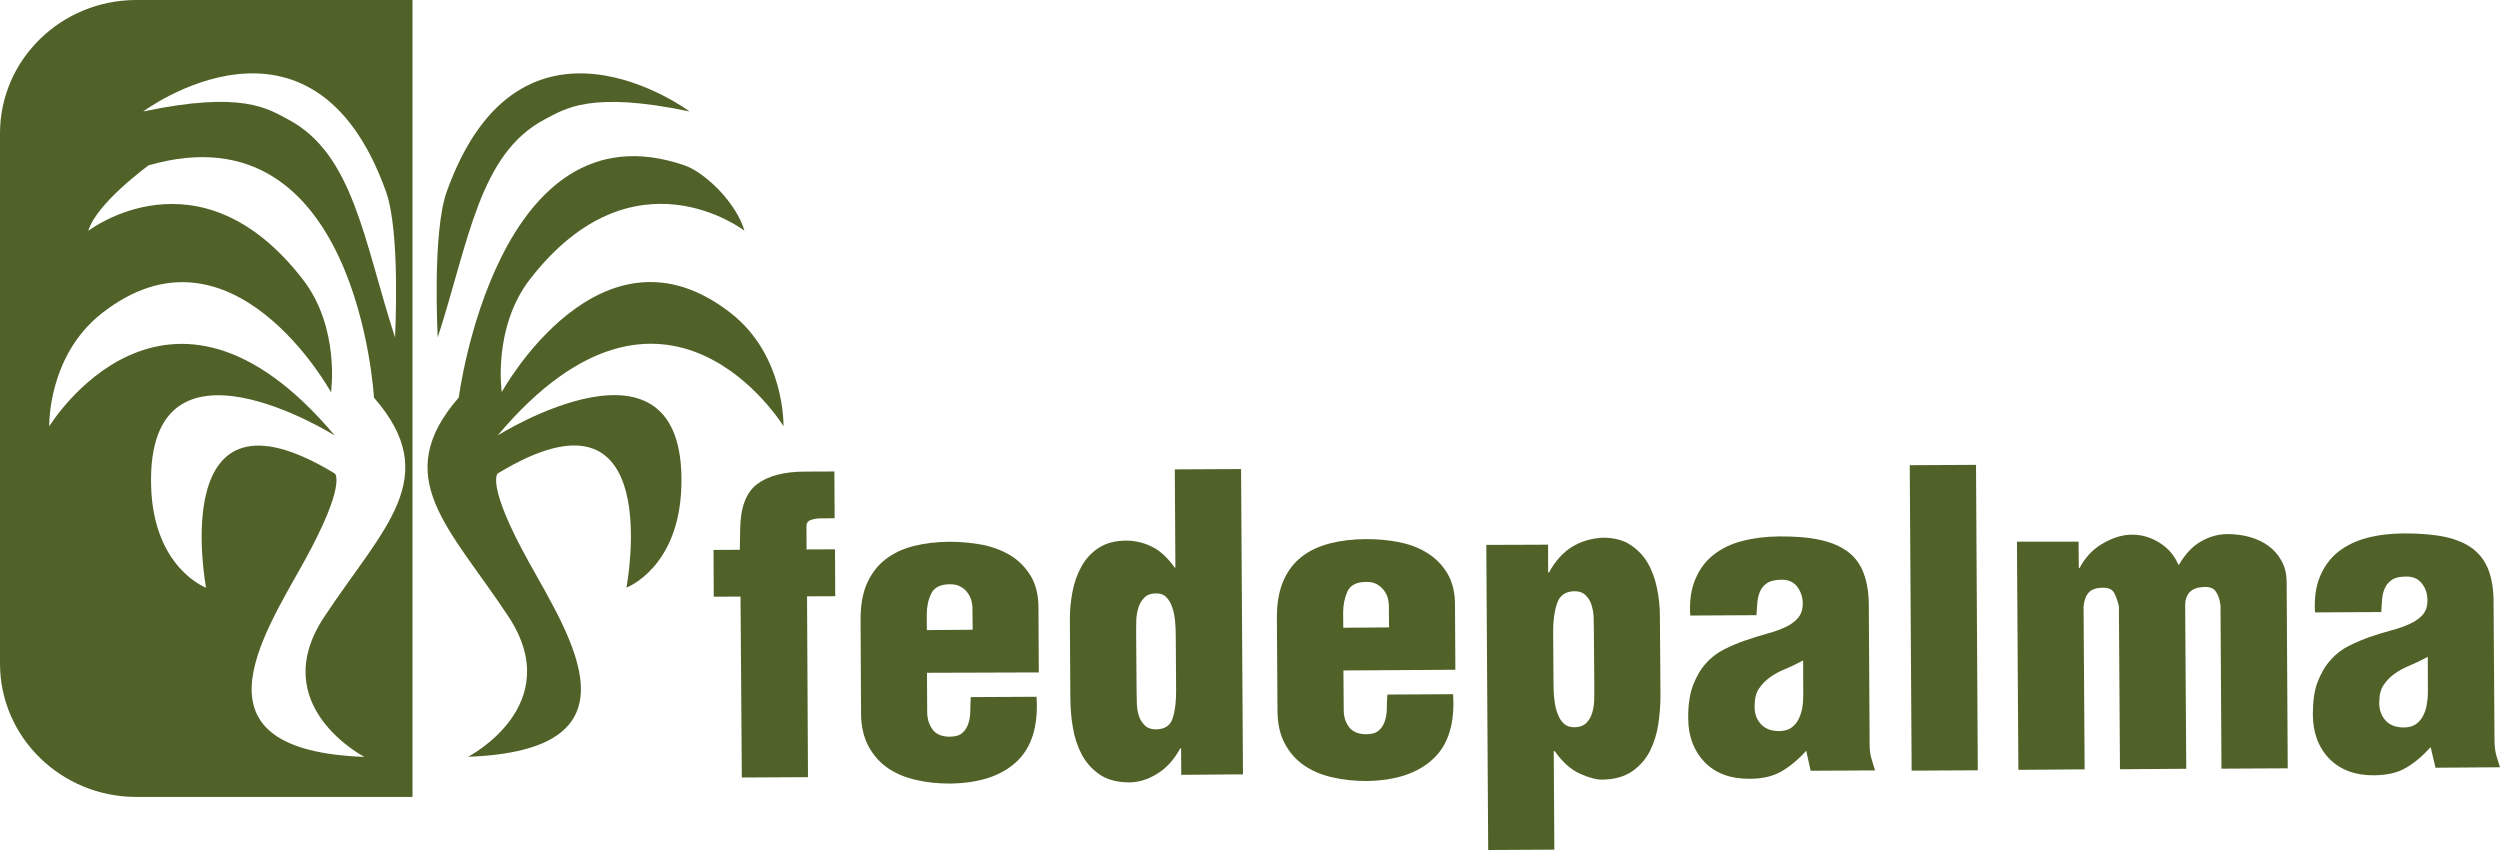
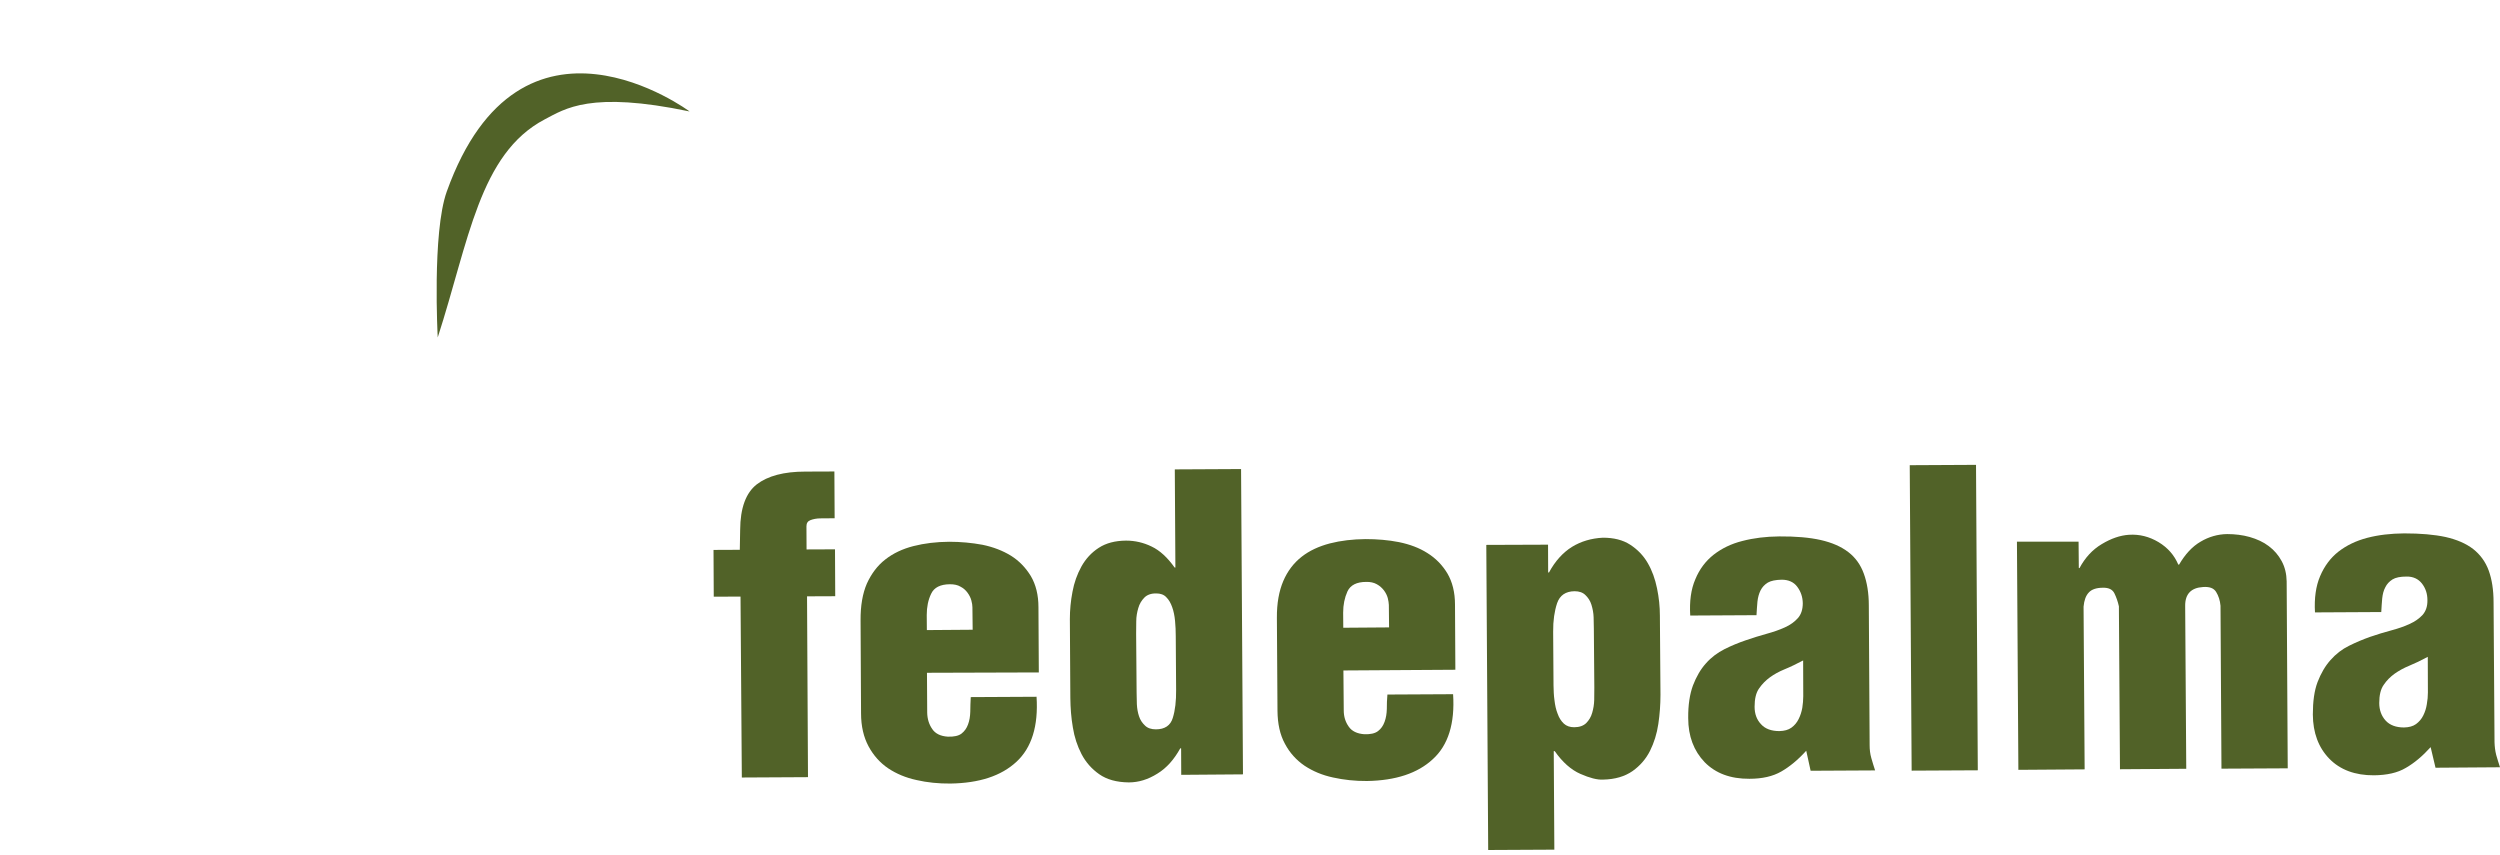
<svg xmlns="http://www.w3.org/2000/svg" width="152" height="52" viewBox="0 0 152 52" fill="none">
  <path d="M45.024 36.272L43.396 36.279L43.382 33.435L44.98 33.428L45.002 32.211C45.01 30.888 45.349 29.968 46.008 29.452C46.681 28.935 47.657 28.673 48.959 28.673L50.731 28.666L50.746 31.51L49.885 31.517C49.654 31.517 49.444 31.56 49.278 31.623C49.111 31.687 49.032 31.807 49.032 31.998L49.039 33.406L50.768 33.399L50.782 36.25L49.068 36.257L49.126 47.251L45.103 47.273L45.024 36.272Z" fill="#516228" />
  <path d="M56.36 40.905L56.374 43.332C56.382 43.714 56.483 44.039 56.678 44.322C56.866 44.605 57.185 44.761 57.626 44.789C57.995 44.803 58.277 44.74 58.458 44.605C58.646 44.457 58.776 44.273 58.856 44.046C58.943 43.82 58.986 43.551 58.993 43.268C58.993 42.971 59.008 42.681 59.022 42.384L63.022 42.363C63.138 44.138 62.726 45.461 61.8 46.317C60.867 47.181 59.536 47.612 57.792 47.64C57.069 47.647 56.374 47.577 55.731 47.428C55.072 47.287 54.501 47.046 54.002 46.714C53.502 46.374 53.105 45.928 52.808 45.377C52.511 44.825 52.352 44.16 52.352 43.367L52.323 37.722C52.316 36.83 52.446 36.081 52.707 35.479C52.982 34.878 53.351 34.383 53.828 34.015C54.306 33.64 54.877 33.371 55.542 33.201C56.208 33.031 56.931 32.946 57.706 32.939C58.407 32.939 59.094 33.003 59.738 33.123C60.389 33.258 60.961 33.477 61.467 33.788C61.966 34.1 62.364 34.517 62.675 35.026C62.979 35.543 63.138 36.172 63.138 36.922L63.16 40.884L56.36 40.905ZM59.138 38.288L59.123 36.922C59.123 36.809 59.102 36.668 59.058 36.505C59.015 36.342 58.935 36.187 58.827 36.038C58.718 35.889 58.581 35.762 58.4 35.67C58.226 35.564 58.009 35.522 57.749 35.522C57.177 35.529 56.794 35.713 56.613 36.102C56.432 36.477 56.346 36.908 56.346 37.389L56.353 38.309L59.138 38.288Z" fill="#516228" />
  <path d="M71.819 47.11L71.812 45.497H71.761C71.385 46.176 70.936 46.692 70.365 47.039C69.801 47.393 69.229 47.57 68.629 47.57C67.884 47.562 67.29 47.393 66.835 47.074C66.379 46.756 66.017 46.346 65.757 45.85C65.504 45.362 65.323 44.818 65.229 44.223C65.127 43.636 65.084 43.042 65.077 42.441L65.048 37.637C65.048 37.092 65.099 36.54 65.207 35.981C65.308 35.422 65.496 34.906 65.749 34.446C66.01 33.979 66.357 33.597 66.806 33.307C67.254 33.017 67.797 32.876 68.462 32.869C69.005 32.869 69.526 32.989 70.018 33.229C70.524 33.47 70.987 33.901 71.414 34.503L71.464 34.51L71.428 28.539L75.457 28.518L75.573 47.081L71.819 47.11ZM69.106 42.122C69.106 42.32 69.113 42.554 69.121 42.816C69.135 43.084 69.178 43.325 69.251 43.544C69.323 43.771 69.453 43.962 69.612 44.11C69.772 44.273 70.003 44.344 70.278 44.344C70.82 44.344 71.168 44.11 71.305 43.65C71.45 43.19 71.515 42.617 71.508 41.938L71.486 38.67C71.486 38.366 71.472 38.061 71.443 37.75C71.414 37.439 71.356 37.156 71.269 36.915C71.182 36.668 71.067 36.462 70.907 36.307C70.763 36.151 70.553 36.081 70.307 36.081C69.989 36.073 69.743 36.165 69.576 36.335C69.403 36.512 69.28 36.717 69.207 36.972C69.135 37.219 69.084 37.488 69.084 37.778C69.077 38.061 69.077 38.316 69.077 38.528L69.106 42.122Z" fill="#516228" />
  <path d="M81.679 40.764L81.7 43.191C81.7 43.572 81.802 43.898 82.004 44.181C82.192 44.457 82.518 44.612 82.952 44.641C83.321 44.655 83.603 44.591 83.784 44.45C83.972 44.308 84.095 44.124 84.181 43.891C84.268 43.657 84.312 43.396 84.319 43.106C84.319 42.816 84.326 42.526 84.355 42.228L88.348 42.207C88.464 43.983 88.052 45.306 87.118 46.155C86.193 47.018 84.854 47.456 83.118 47.485C82.388 47.492 81.693 47.414 81.056 47.273C80.391 47.131 79.827 46.891 79.32 46.558C78.821 46.218 78.416 45.773 78.127 45.228C77.823 44.676 77.678 44.004 77.671 43.212L77.635 37.566C77.628 36.675 77.765 35.932 78.025 35.324C78.286 34.715 78.662 34.227 79.139 33.852C79.617 33.477 80.188 33.215 80.861 33.038C81.519 32.869 82.243 32.784 83.024 32.777C83.726 32.777 84.413 32.833 85.057 32.961C85.708 33.095 86.287 33.307 86.786 33.626C87.285 33.937 87.69 34.347 88.001 34.864C88.305 35.38 88.464 36.017 88.464 36.76L88.486 40.721L81.679 40.764ZM84.456 38.146L84.442 36.781C84.442 36.668 84.413 36.526 84.377 36.364C84.333 36.201 84.254 36.045 84.145 35.897C84.03 35.748 83.892 35.621 83.711 35.522C83.538 35.423 83.313 35.373 83.067 35.38C82.489 35.38 82.105 35.571 81.924 35.96C81.751 36.342 81.664 36.774 81.664 37.248L81.671 38.167L84.456 38.146Z" fill="#516228" />
  <path d="M94.121 33.116L94.128 34.807H94.179C94.555 34.107 95.032 33.59 95.575 33.251C96.118 32.918 96.747 32.727 97.456 32.692C98.114 32.692 98.664 32.826 99.112 33.116C99.561 33.406 99.923 33.781 100.183 34.234C100.451 34.694 100.632 35.21 100.747 35.769C100.863 36.328 100.921 36.88 100.921 37.432L100.957 42.235C100.957 42.83 100.914 43.424 100.827 44.011C100.74 44.612 100.566 45.157 100.321 45.652C100.067 46.155 99.713 46.558 99.257 46.883C98.787 47.209 98.194 47.386 97.463 47.4C97.116 47.421 96.653 47.301 96.089 47.053C95.524 46.806 94.996 46.339 94.526 45.667H94.468L94.504 51.659L90.482 51.68L90.367 33.13L94.121 33.116ZM96.906 38.224C96.906 38.019 96.899 37.792 96.892 37.531C96.884 37.262 96.834 37.014 96.761 36.774C96.689 36.533 96.559 36.342 96.4 36.187C96.241 36.024 96.016 35.946 95.734 35.946C95.192 35.953 94.837 36.194 94.671 36.675C94.512 37.156 94.425 37.729 94.432 38.408L94.454 41.676C94.461 41.974 94.468 42.278 94.512 42.575C94.548 42.886 94.606 43.155 94.707 43.403C94.794 43.65 94.924 43.848 95.083 43.997C95.242 44.145 95.459 44.216 95.705 44.216C96.023 44.216 96.269 44.131 96.443 43.962C96.609 43.792 96.733 43.594 96.805 43.339C96.877 43.091 96.921 42.837 96.928 42.561C96.935 42.299 96.935 42.044 96.935 41.811L96.906 38.224Z" fill="#516228" />
  <path d="M109.819 45.645C109.32 46.197 108.813 46.614 108.307 46.905C107.793 47.202 107.149 47.35 106.361 47.35C105.211 47.357 104.307 47.018 103.641 46.339C102.983 45.652 102.643 44.761 102.643 43.657C102.635 42.865 102.737 42.207 102.932 41.676C103.135 41.146 103.395 40.693 103.721 40.332C104.046 39.964 104.429 39.681 104.849 39.469C105.269 39.257 105.703 39.08 106.137 38.931C106.571 38.783 106.998 38.648 107.41 38.535C107.822 38.422 108.191 38.295 108.517 38.146C108.849 37.998 109.11 37.807 109.312 37.58C109.508 37.361 109.609 37.057 109.609 36.675C109.602 36.3 109.493 35.967 109.269 35.67C109.059 35.387 108.734 35.246 108.329 35.246C107.96 35.253 107.678 35.309 107.482 35.422C107.287 35.543 107.142 35.698 107.041 35.897C106.94 36.102 106.882 36.321 106.853 36.576C106.831 36.83 106.809 37.113 106.795 37.403L102.766 37.425C102.715 36.569 102.809 35.833 103.077 35.217C103.33 34.602 103.706 34.107 104.191 33.725C104.683 33.343 105.261 33.06 105.941 32.89C106.621 32.713 107.366 32.621 108.177 32.614C109.175 32.607 110.014 32.678 110.701 32.833C111.381 32.989 111.938 33.229 112.38 33.569C112.814 33.901 113.125 34.34 113.32 34.878C113.515 35.408 113.624 36.059 113.624 36.816L113.674 45.313C113.674 45.575 113.703 45.836 113.776 46.091C113.848 46.346 113.928 46.6 114.007 46.841L110.086 46.862L109.819 45.645ZM109.631 40.155C109.226 40.368 108.849 40.552 108.502 40.693C108.155 40.835 107.866 40.997 107.612 41.181C107.359 41.365 107.142 41.584 106.954 41.853C106.766 42.115 106.679 42.49 106.679 42.971C106.679 43.403 106.809 43.756 107.07 44.032C107.323 44.315 107.699 44.45 108.184 44.45C108.488 44.443 108.726 44.379 108.915 44.245C109.103 44.11 109.247 43.94 109.356 43.721C109.464 43.509 109.537 43.275 109.58 43.035C109.616 42.794 109.638 42.561 109.638 42.327L109.631 40.155Z" fill="#516228" />
  <path d="M116.228 46.855L116.112 28.284L120.142 28.263L120.25 46.834L116.228 46.855Z" fill="#516228" />
  <path d="M126.377 32.932L126.392 34.538H126.435C126.768 33.916 127.216 33.42 127.788 33.081C128.352 32.741 128.902 32.55 129.437 32.515C130.081 32.472 130.681 32.628 131.238 32.961C131.803 33.3 132.2 33.76 132.439 34.326H132.49C132.859 33.696 133.286 33.229 133.799 32.932C134.298 32.635 134.841 32.48 135.412 32.472C135.89 32.472 136.353 32.529 136.78 32.649C137.221 32.777 137.611 32.953 137.937 33.201C138.27 33.449 138.53 33.753 138.725 34.114C138.921 34.474 139.022 34.892 139.029 35.352L139.094 46.714L135.065 46.735L135.007 36.83C134.978 36.498 134.884 36.222 134.74 35.989C134.595 35.755 134.334 35.663 133.944 35.691C133.22 35.734 132.851 36.116 132.859 36.837L132.924 46.742L128.894 46.77L128.829 36.866C128.764 36.569 128.67 36.307 128.555 36.073C128.439 35.84 128.207 35.727 127.867 35.734C127.462 35.734 127.173 35.833 126.999 36.024C126.818 36.215 126.717 36.498 126.681 36.88L126.746 46.777L122.717 46.806L122.63 32.932H126.377Z" fill="#516228" />
  <path d="M147.783 45.426C147.284 45.978 146.784 46.395 146.278 46.685C145.772 46.989 145.121 47.131 144.332 47.138C143.196 47.145 142.278 46.806 141.619 46.126C140.961 45.447 140.628 44.549 140.621 43.445C140.621 42.653 140.708 41.995 140.91 41.464C141.113 40.941 141.373 40.488 141.699 40.127C142.024 39.759 142.401 39.469 142.82 39.264C143.247 39.052 143.667 38.875 144.108 38.719C144.549 38.571 144.969 38.436 145.381 38.33C145.793 38.217 146.162 38.097 146.495 37.941C146.828 37.792 147.088 37.609 147.298 37.382C147.493 37.156 147.595 36.859 147.587 36.484C147.587 36.102 147.479 35.769 147.255 35.479C147.03 35.196 146.719 35.048 146.314 35.055C145.938 35.055 145.656 35.111 145.461 35.231C145.273 35.352 145.121 35.507 145.027 35.706C144.918 35.904 144.867 36.13 144.838 36.385C144.817 36.639 144.795 36.915 144.781 37.212L140.751 37.234C140.701 36.378 140.802 35.642 141.062 35.033C141.323 34.418 141.692 33.923 142.176 33.541C142.668 33.159 143.254 32.876 143.934 32.699C144.614 32.522 145.359 32.437 146.17 32.43C147.161 32.43 148 32.501 148.687 32.649C149.374 32.805 149.931 33.045 150.365 33.378C150.799 33.718 151.118 34.156 151.313 34.687C151.508 35.224 151.609 35.868 151.609 36.625L151.667 45.122C151.675 45.391 151.704 45.645 151.769 45.9C151.841 46.155 151.921 46.409 152 46.65L148.079 46.678L147.783 45.426ZM147.609 39.936C147.204 40.156 146.828 40.332 146.488 40.474C146.141 40.615 145.844 40.785 145.591 40.962C145.338 41.146 145.113 41.365 144.933 41.634C144.744 41.896 144.658 42.271 144.658 42.745C144.658 43.176 144.795 43.537 145.048 43.813C145.301 44.089 145.678 44.23 146.162 44.23C146.466 44.223 146.705 44.16 146.893 44.025C147.074 43.891 147.226 43.721 147.334 43.502C147.443 43.282 147.515 43.056 147.551 42.816C147.595 42.575 147.616 42.334 147.616 42.108L147.609 39.936Z" fill="#516228" />
  <path d="M26.614 20.516C28.509 14.659 29.139 9.353 33.117 7.259C34.354 6.615 35.895 5.511 41.928 6.777C41.928 6.777 31.656 -0.877 27.164 11.645C26.267 14.142 26.614 20.516 26.614 20.516Z" fill="#516228" />
-   <path d="M27.894 24.167C27.894 24.167 30.209 6.148 41.595 10.046C42.89 10.485 44.778 12.352 45.263 14.029C45.263 14.029 38.535 8.829 32.22 16.979C29.941 19.929 30.506 23.841 30.506 23.841C30.506 23.841 36.539 12.833 44.453 19.052C47.751 21.641 47.636 25.914 47.636 25.914C47.636 25.914 40.532 14.27 30.26 26.473C30.26 26.473 41.682 19.299 41.429 29.508C41.313 34.531 38.087 35.727 38.087 35.727C38.087 35.727 40.619 22.483 30.26 28.787C30.26 28.787 29.522 29.423 32.133 34.135C34.745 38.84 39.23 45.617 28.458 46.013C28.458 46.013 34.491 42.9 30.911 37.481C27.33 32.062 23.655 29.034 27.894 24.167Z" fill="#516228" />
-   <path d="M8.29 0C3.718 0 0 3.629 0 8.107V40.346C0 44.825 3.718 48.454 8.29 48.454H25.08V0H8.29ZM23.467 11.645C24.364 14.142 24.017 20.516 24.017 20.516C22.121 14.659 21.492 9.353 17.513 7.259C16.291 6.615 14.743 5.504 8.71 6.777C8.702 6.777 18.982 -0.877 23.467 11.645ZM22.158 46.02C11.386 45.624 15.879 38.84 18.49 34.142C21.094 29.43 20.364 28.794 20.364 28.794C10.012 22.49 12.529 35.734 12.529 35.734C12.529 35.734 9.31 34.538 9.187 29.515C8.934 19.307 20.356 26.48 20.356 26.48C10.084 14.277 2.995 25.921 2.995 25.921C2.995 25.921 2.879 21.655 6.178 19.059C14.085 12.84 20.125 23.849 20.125 23.849C20.125 23.849 20.696 19.936 18.41 16.986C12.102 8.836 5.368 14.036 5.368 14.036C5.859 12.359 9.035 10.053 9.035 10.053C21.76 6.381 22.736 24.174 22.736 24.174C26.983 29.041 23.308 32.069 19.72 37.495C16.125 42.907 22.158 46.02 22.158 46.02Z" fill="#516228" />
</svg>